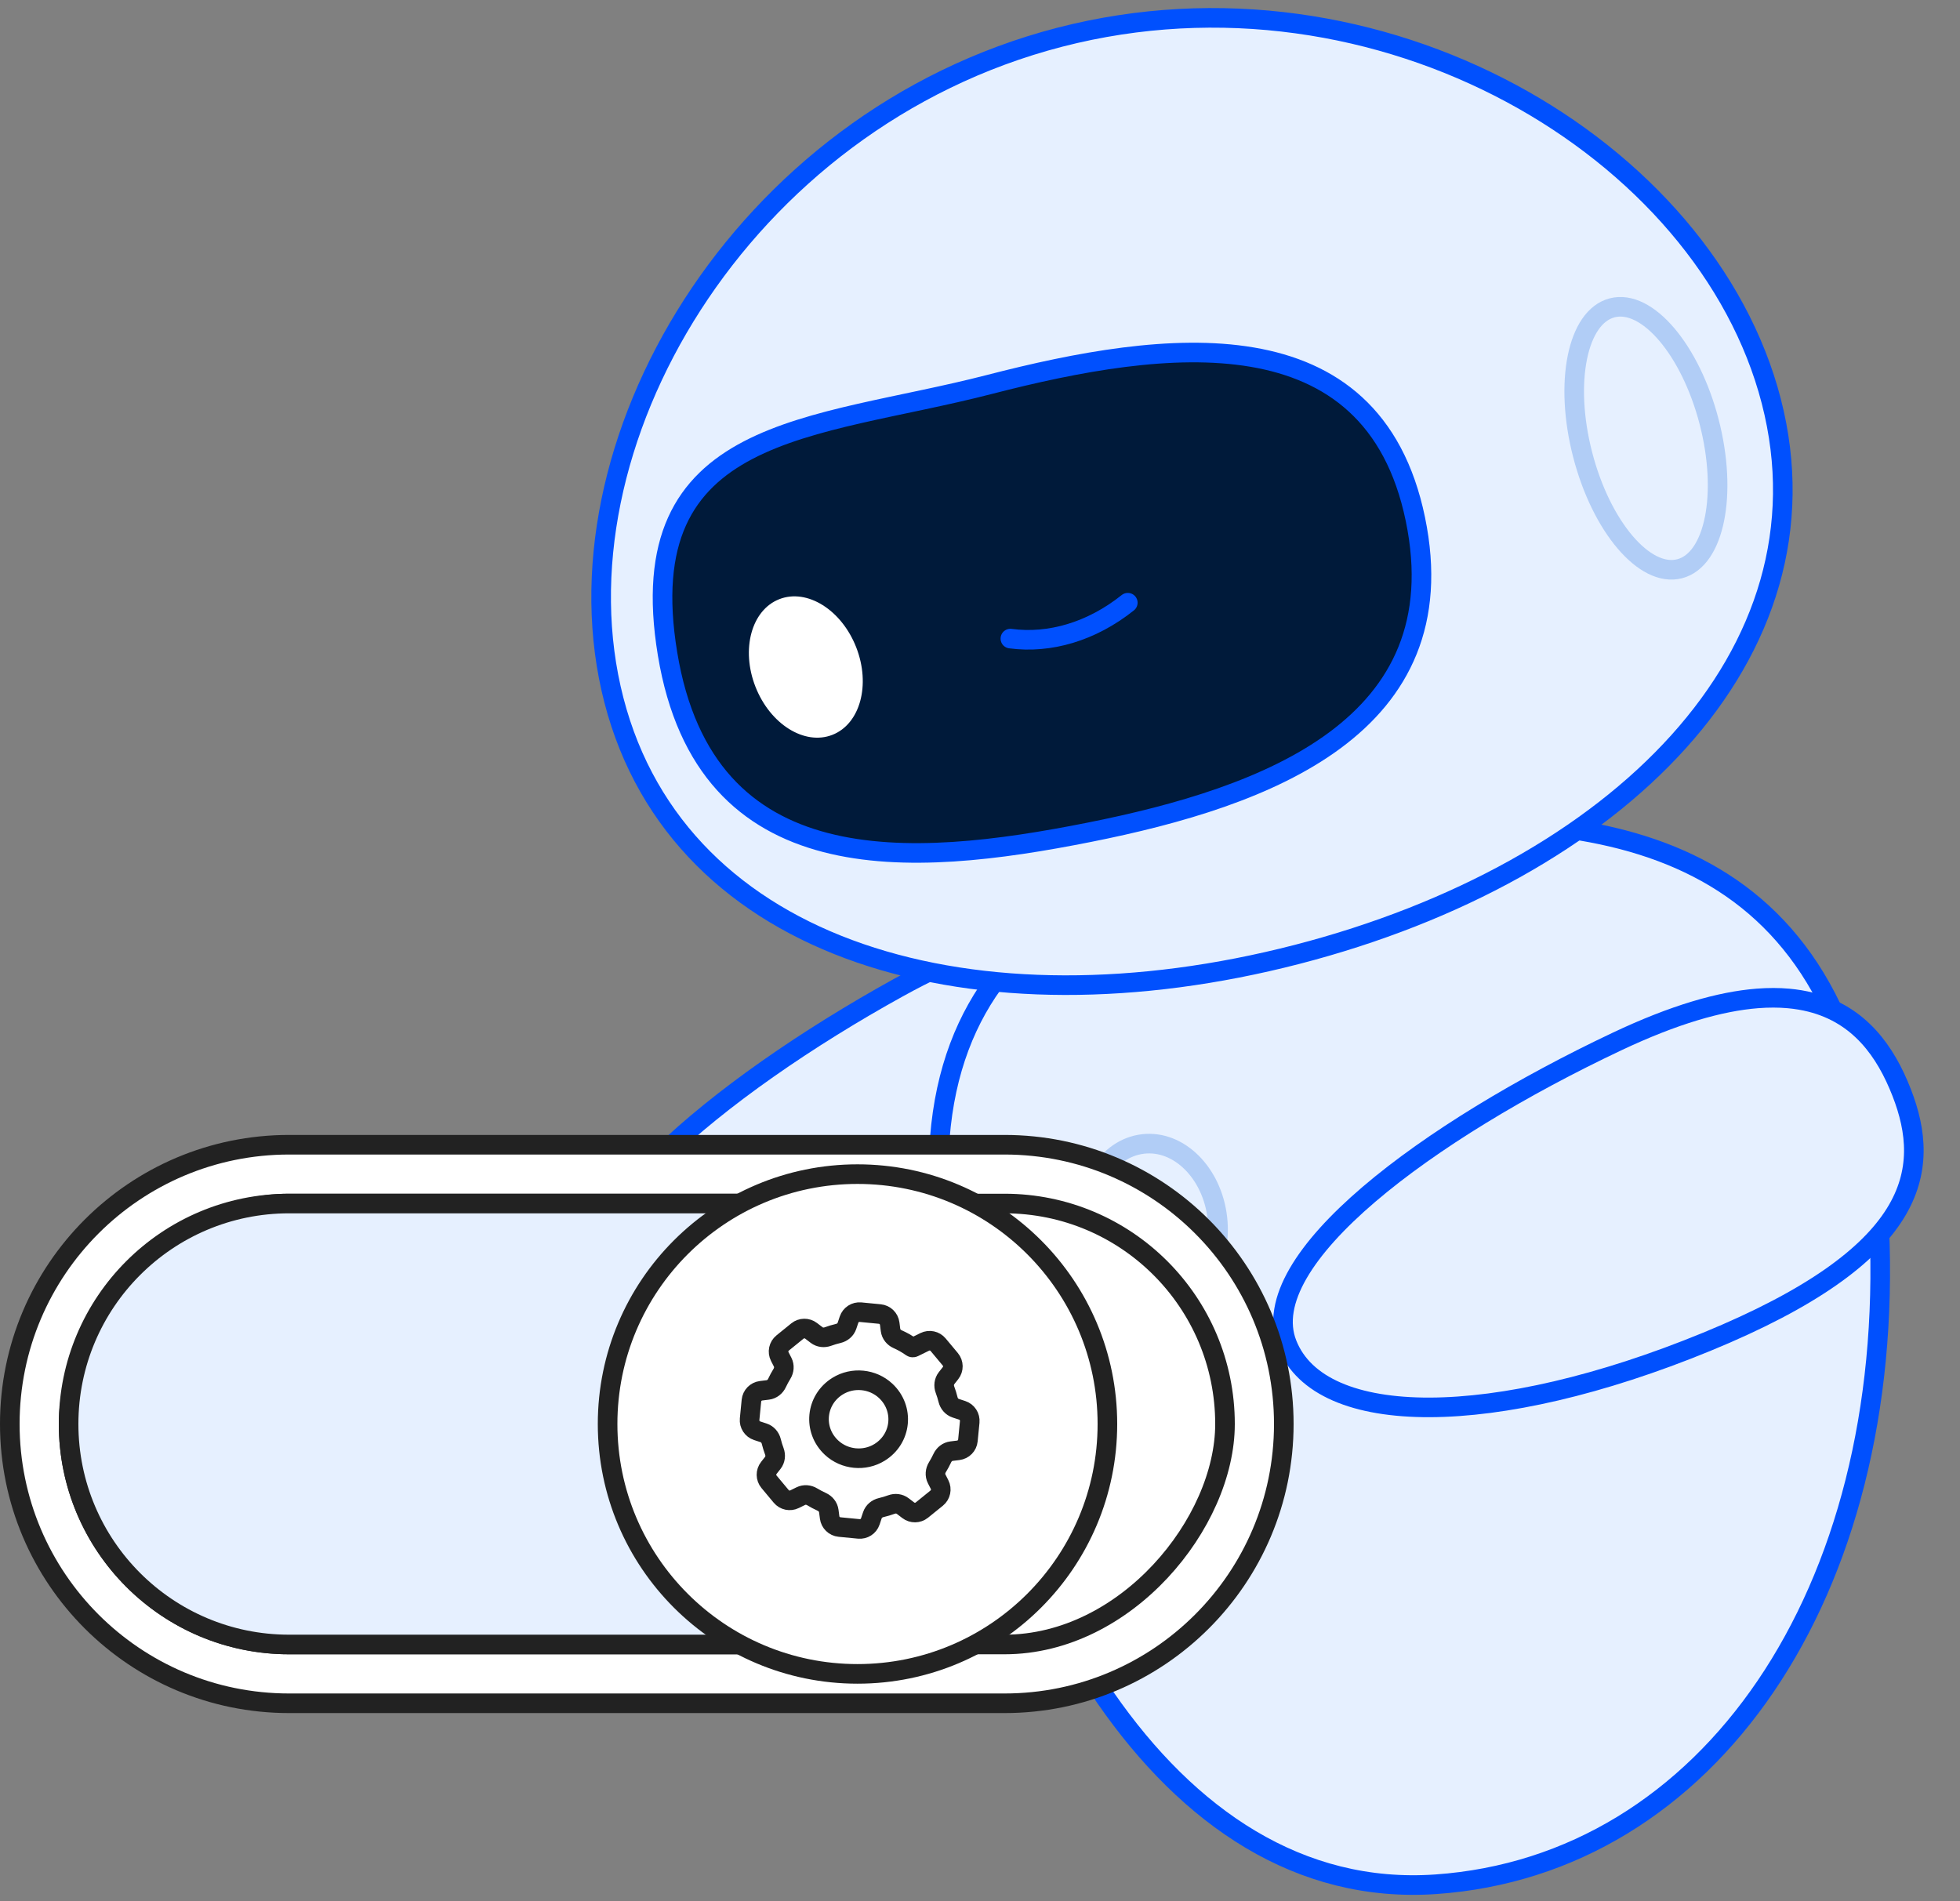
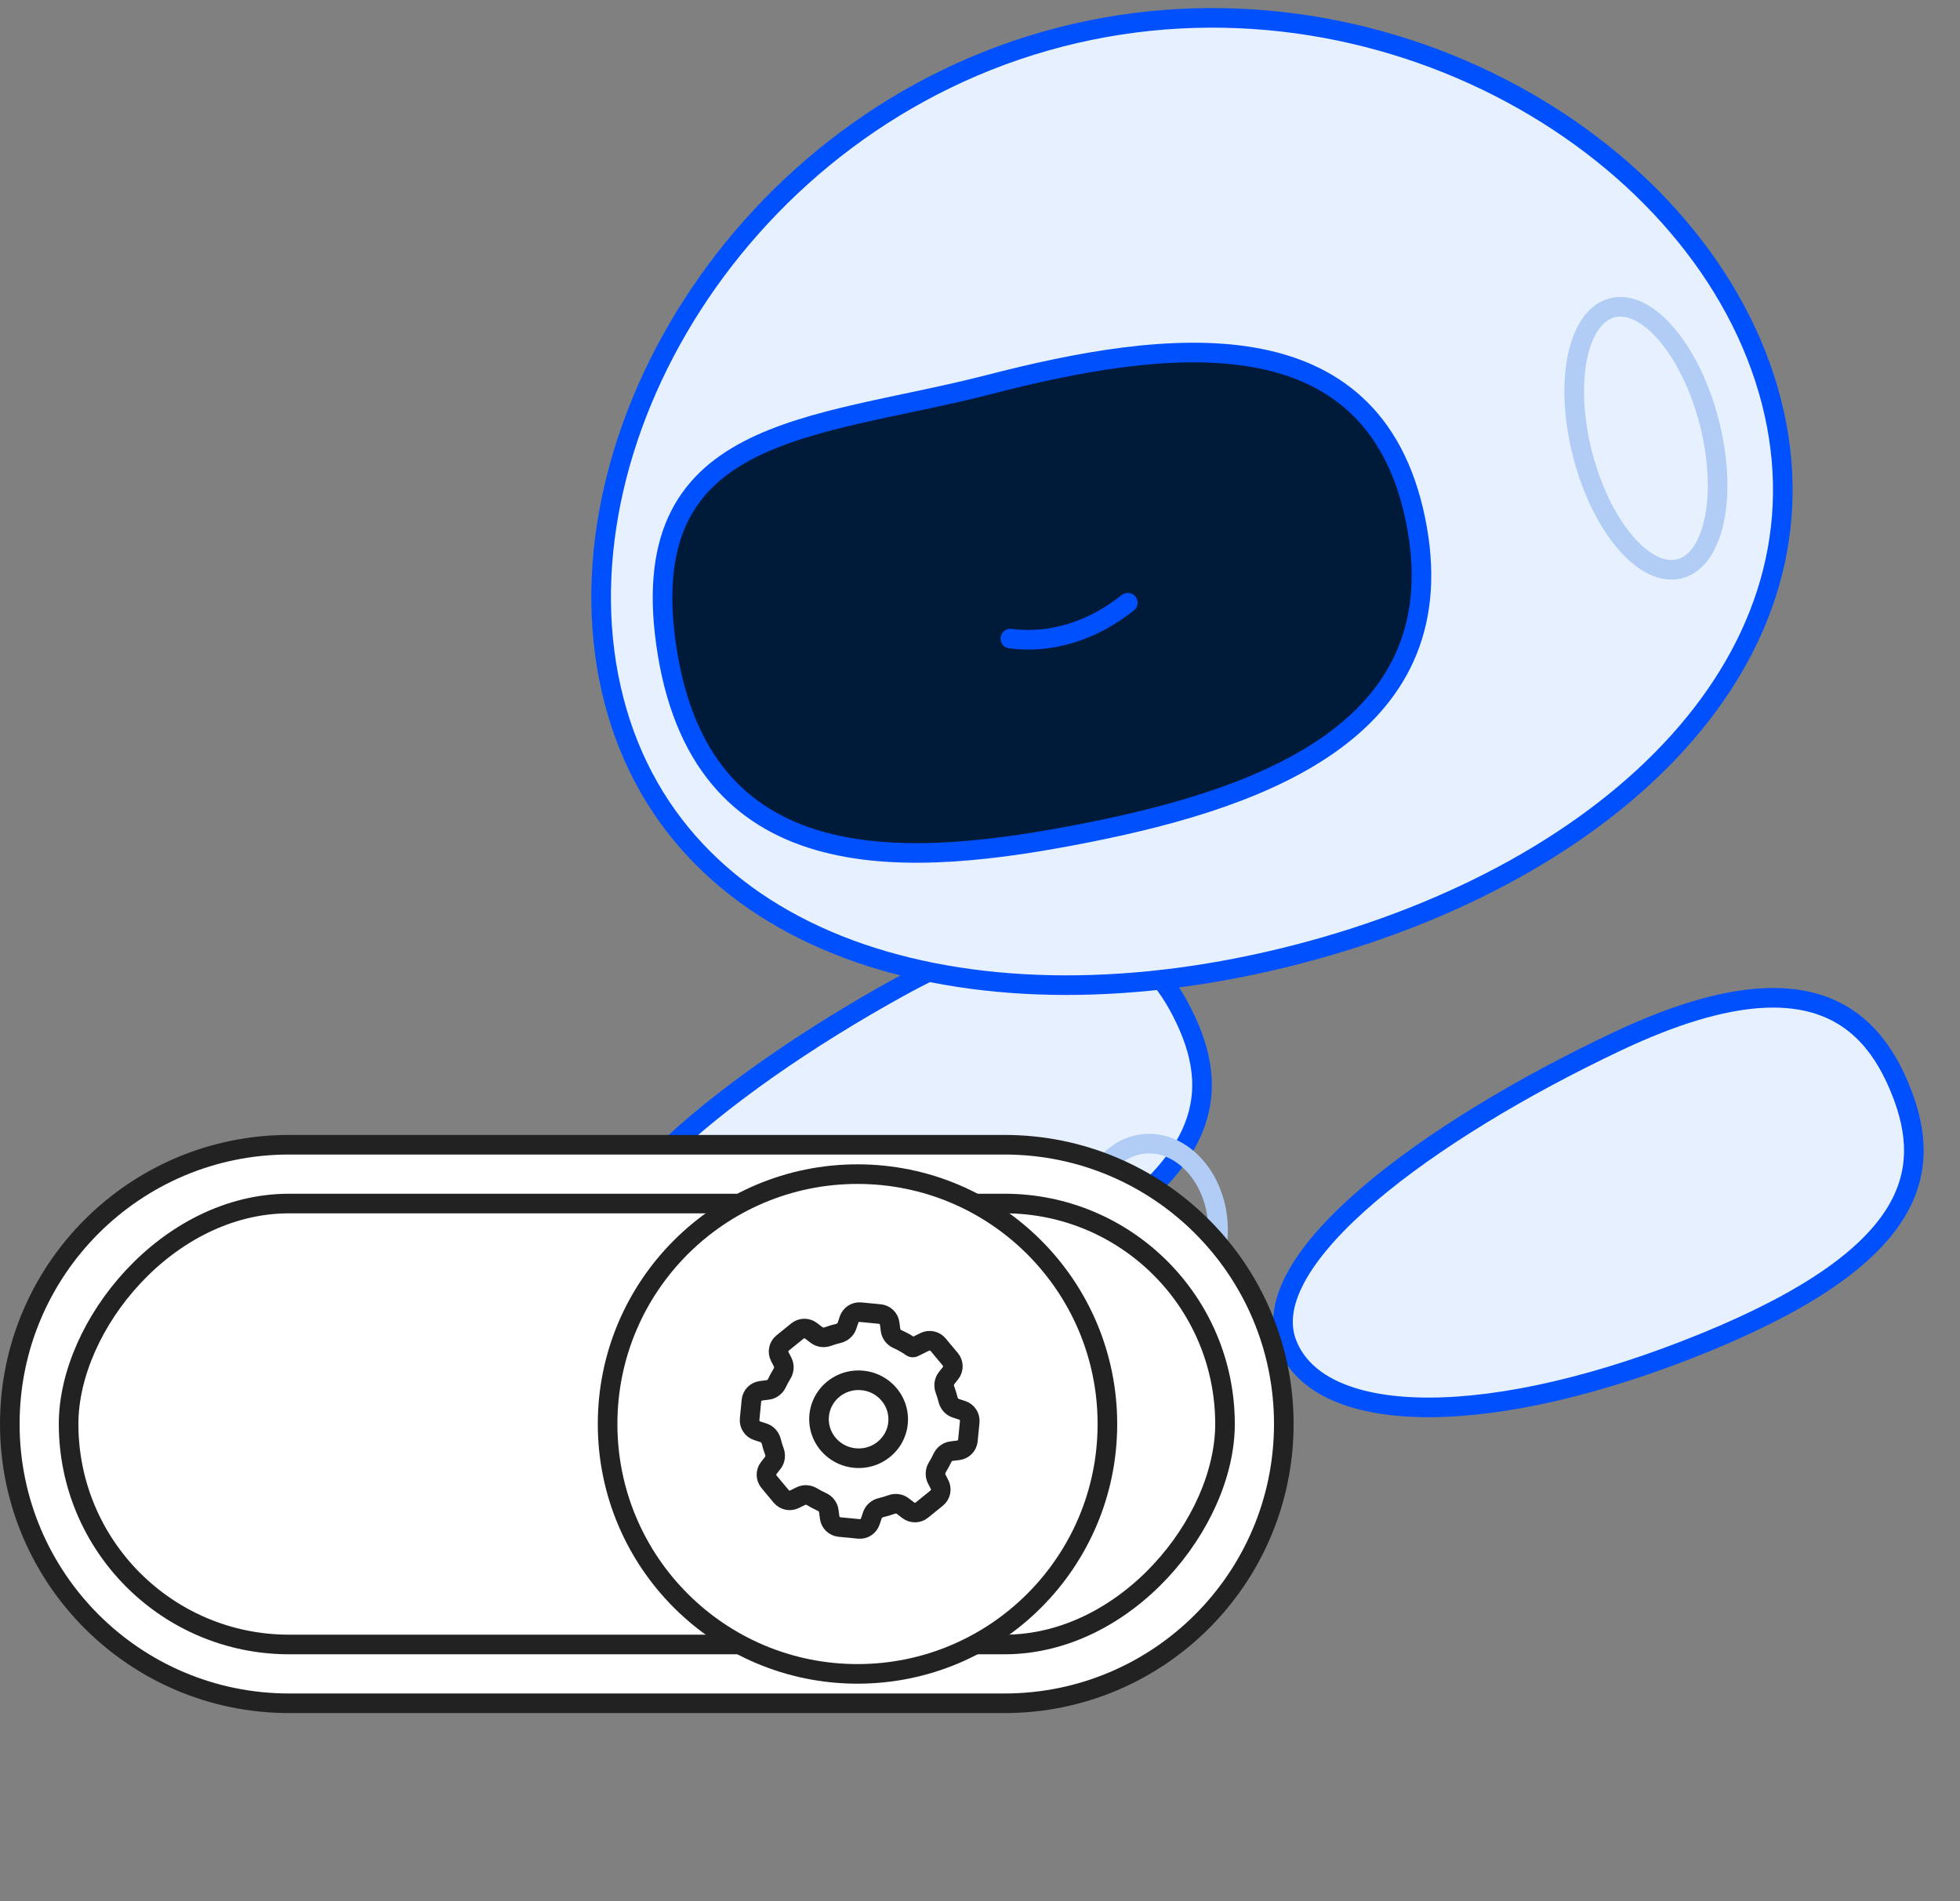
<svg xmlns="http://www.w3.org/2000/svg" width="200" height="194" viewBox="0 0 200 194" fill="none">
  <rect x="0" y="0" width="200" height="194" fill="#808080" stroke="none" />
  <path d="M60.061 133.715C56.111 125.304 73.084 111.067 91.694 100.778C97.354 97.649 101.951 96.018 105.71 95.481C106.844 95.319 107.901 95.256 108.888 95.282C109.695 95.303 110.455 95.384 111.172 95.517C116.225 96.457 119.112 100.036 121.014 104.124C124.608 111.851 123.829 120.534 102.766 130.785C81.702 141.036 64.011 142.127 60.061 133.715Z" fill="#E6F0FF" stroke="#0050FE" stroke-width="2" stroke-linecap="round" stroke-linejoin="round" />
-   <path d="M96.361 127.561C91.572 93.939 116.502 85.913 141.995 84.185C167.488 82.457 190.133 87.912 191.763 125.284C193.394 162.655 174.316 190.354 146.517 192.291C118.719 194.228 101.15 161.184 96.361 127.561Z" fill="#E6F0FF" stroke="#0050FE" stroke-width="2" stroke-linecap="round" stroke-linejoin="round" />
  <path d="M124.222 124.291C124.75 128.881 122.213 132.943 118.555 133.364C114.896 133.785 111.502 130.406 110.974 125.816C110.445 121.226 112.983 117.164 116.641 116.743C120.299 116.321 123.693 119.701 124.222 124.291Z" stroke="#B1CDF6" stroke-width="2" stroke-linecap="round" stroke-linejoin="round" />
  <path d="M131.339 137.158C127.93 128.513 145.77 115.38 164.994 106.291C170.842 103.526 175.533 102.189 179.318 101.891C180.46 101.801 181.519 101.806 182.503 101.894C183.307 101.967 184.06 102.095 184.767 102.273C189.75 103.532 192.405 107.286 194.043 111.486C197.141 119.425 195.814 128.042 174.144 136.938C152.473 145.835 134.748 145.803 131.339 137.158Z" fill="#E6F0FF" stroke="#0050FE" stroke-width="2" stroke-linecap="round" stroke-linejoin="round" />
  <path d="M180.742 40.935C187.421 66.784 164.953 88.974 132.341 97.401C99.729 105.828 69.322 97.302 62.643 71.454C55.963 45.605 75.54 12.223 108.152 3.796C140.764 -4.631 174.062 15.087 180.742 40.935Z" fill="#E6F0FF" stroke="#0050FE" stroke-width="2" stroke-linecap="round" stroke-linejoin="round" />
  <path d="M174.405 43.06C176.305 50.413 174.955 57.121 171.39 58.043C167.825 58.964 163.394 53.75 161.494 46.396C159.594 39.043 160.944 32.335 164.509 31.414C168.074 30.492 172.505 35.707 174.405 43.06Z" stroke="#B1CDF6" stroke-width="2" stroke-linecap="round" stroke-linejoin="round" />
  <path d="M144.427 52.983C148.795 74.119 129.324 81.323 111.114 84.943C92.904 88.562 71.986 90.166 68.117 66.729C64.249 43.291 82.998 43.877 100.945 39.239C118.891 34.602 140.06 31.847 144.427 52.983Z" fill="#001A3A" stroke="#0050FE" stroke-width="2" stroke-linecap="round" stroke-linejoin="round" />
  <path d="M103.1 65.17C107.098 65.705 111.383 64.46 115.082 61.508" stroke="#0050FE" stroke-width="2" stroke-linecap="round" stroke-linejoin="round" />
-   <path d="M77.085 70.079C78.579 73.903 82.092 76.103 84.932 74.994C87.772 73.885 88.863 69.885 87.369 66.061C85.875 62.237 82.362 60.037 79.522 61.146C76.682 62.256 75.591 66.255 77.085 70.079Z" fill="white" />
  <path d="M1 145.322C1 161.062 13.76 173.822 29.5 173.822L102.5 173.822C118.24 173.822 131 161.062 131 145.322C131 129.582 118.24 116.822 102.5 116.822L29.5 116.822C13.76 116.822 1 129.582 1 145.322Z" fill="white" stroke="#222222" stroke-width="2" />
  <rect width="118" height="45" rx="22.5" transform="matrix(1 -8.74228e-08 -8.74228e-08 -1 7 167.822)" stroke="#222222" stroke-width="2" />
-   <path d="M88 167.822L29.5 167.822C17.074 167.822 7 157.749 7 145.322C7 132.896 17.074 122.822 29.5 122.822L88 122.822L88 167.822Z" fill="#E6F0FF" stroke="#222222" stroke-width="2" />
  <circle cx="25.5" cy="25.5" r="25.5" transform="matrix(1 -8.74228e-08 -8.74228e-08 -1 62 170.822)" fill="white" stroke="#222222" stroke-width="2" />
  <path fill-rule="evenodd" clip-rule="evenodd" d="M93.022 137.479C92.542 137.139 92.087 136.885 91.59 136.665C91.208 136.496 90.925 136.151 90.871 135.736L90.786 135.074C90.718 134.555 90.301 134.151 89.78 134.1L87.81 133.909C87.29 133.858 86.803 134.173 86.637 134.669L86.424 135.304C86.29 135.7 85.947 135.984 85.54 136.08C85.182 136.164 84.827 136.27 84.479 136.397C84.092 136.538 83.655 136.493 83.328 136.243L82.762 135.81C82.35 135.495 81.776 135.503 81.373 135.829L79.862 137.053C79.449 137.387 79.327 137.964 79.568 138.437L79.863 139.013C80.055 139.39 80.014 139.841 79.792 140.201C79.604 140.504 79.436 140.816 79.287 141.136C79.111 141.514 78.765 141.793 78.351 141.844L77.658 141.929C77.136 141.993 76.729 142.411 76.677 142.934L76.491 144.832C76.44 145.356 76.759 145.846 77.26 146.009L77.919 146.225C78.316 146.355 78.603 146.696 78.702 147.102C78.786 147.443 78.891 147.782 79.015 148.115C79.164 148.511 79.116 148.961 78.854 149.293L78.452 149.803C78.123 150.22 78.132 150.811 78.472 151.218L79.716 152.709C80.049 153.107 80.61 153.226 81.075 152.996L81.716 152.681C82.085 152.499 82.522 152.538 82.874 152.751C83.192 152.943 83.519 153.115 83.854 153.267C84.235 153.439 84.517 153.785 84.571 154.2L84.657 154.862C84.724 155.381 85.141 155.785 85.662 155.836L87.632 156.027C88.153 156.078 88.639 155.763 88.806 155.267L89.019 154.632C89.152 154.236 89.496 153.952 89.903 153.856C90.261 153.772 90.615 153.666 90.964 153.539C91.351 153.398 91.787 153.443 92.114 153.693L92.68 154.126C93.092 154.441 93.666 154.433 94.069 154.107L95.581 152.883C95.993 152.549 96.116 151.972 95.874 151.499L95.58 150.923C95.387 150.546 95.428 150.095 95.651 149.735C95.838 149.432 96.006 149.12 96.155 148.8C96.331 148.422 96.678 148.143 97.092 148.092L97.784 148.007C98.306 147.943 98.714 147.525 98.765 147.002L98.951 145.104C99.002 144.58 98.683 144.09 98.183 143.927L97.523 143.711C97.126 143.581 96.84 143.24 96.74 142.834C96.656 142.493 96.552 142.154 96.427 141.821C96.279 141.425 96.326 140.975 96.588 140.643L96.99 140.133C97.319 139.716 97.311 139.125 96.97 138.718L95.724 137.226C95.392 136.829 94.83 136.71 94.365 136.939L93.237 137.495C93.168 137.529 93.085 137.523 93.022 137.479ZM89.755 148.214C92.008 146.82 92.309 143.74 90.372 141.935C89.048 140.702 87.012 140.502 85.472 141.455C83.218 142.852 82.914 145.931 84.854 147.737C86.178 148.97 88.217 149.168 89.755 148.214Z" fill="white" stroke="#222222" stroke-width="2" stroke-linecap="round" stroke-linejoin="round" />
</svg>